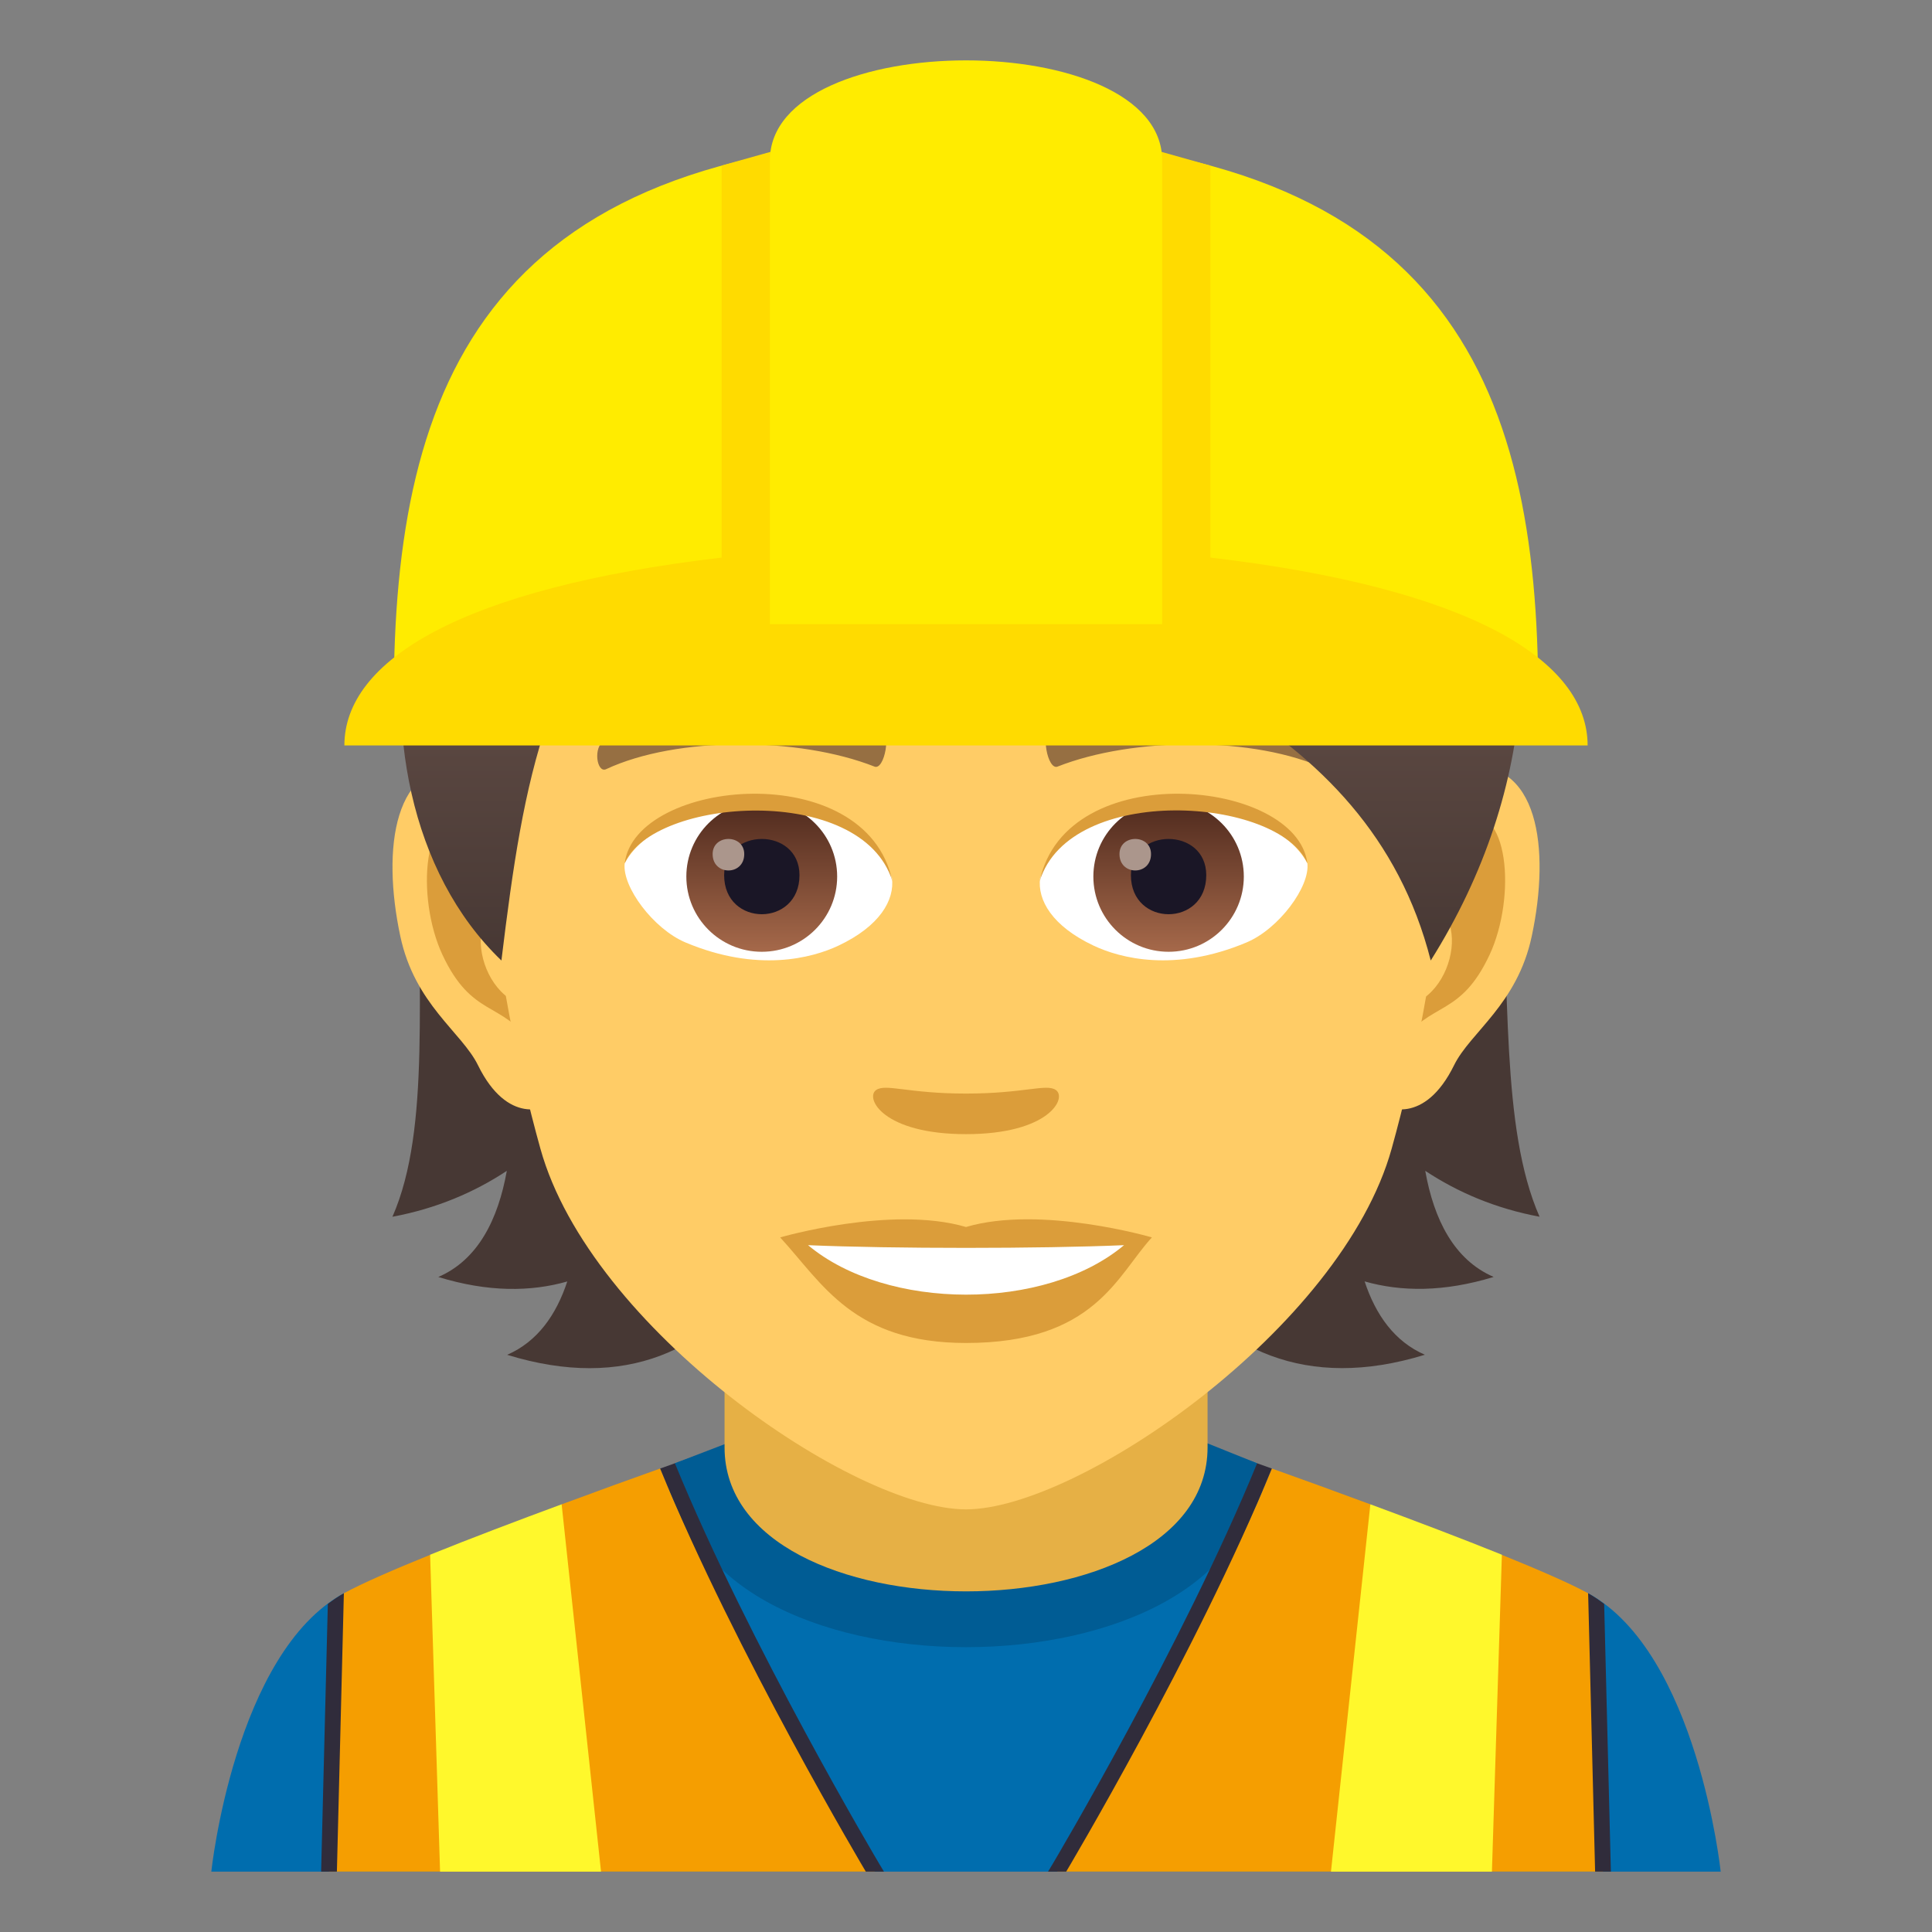
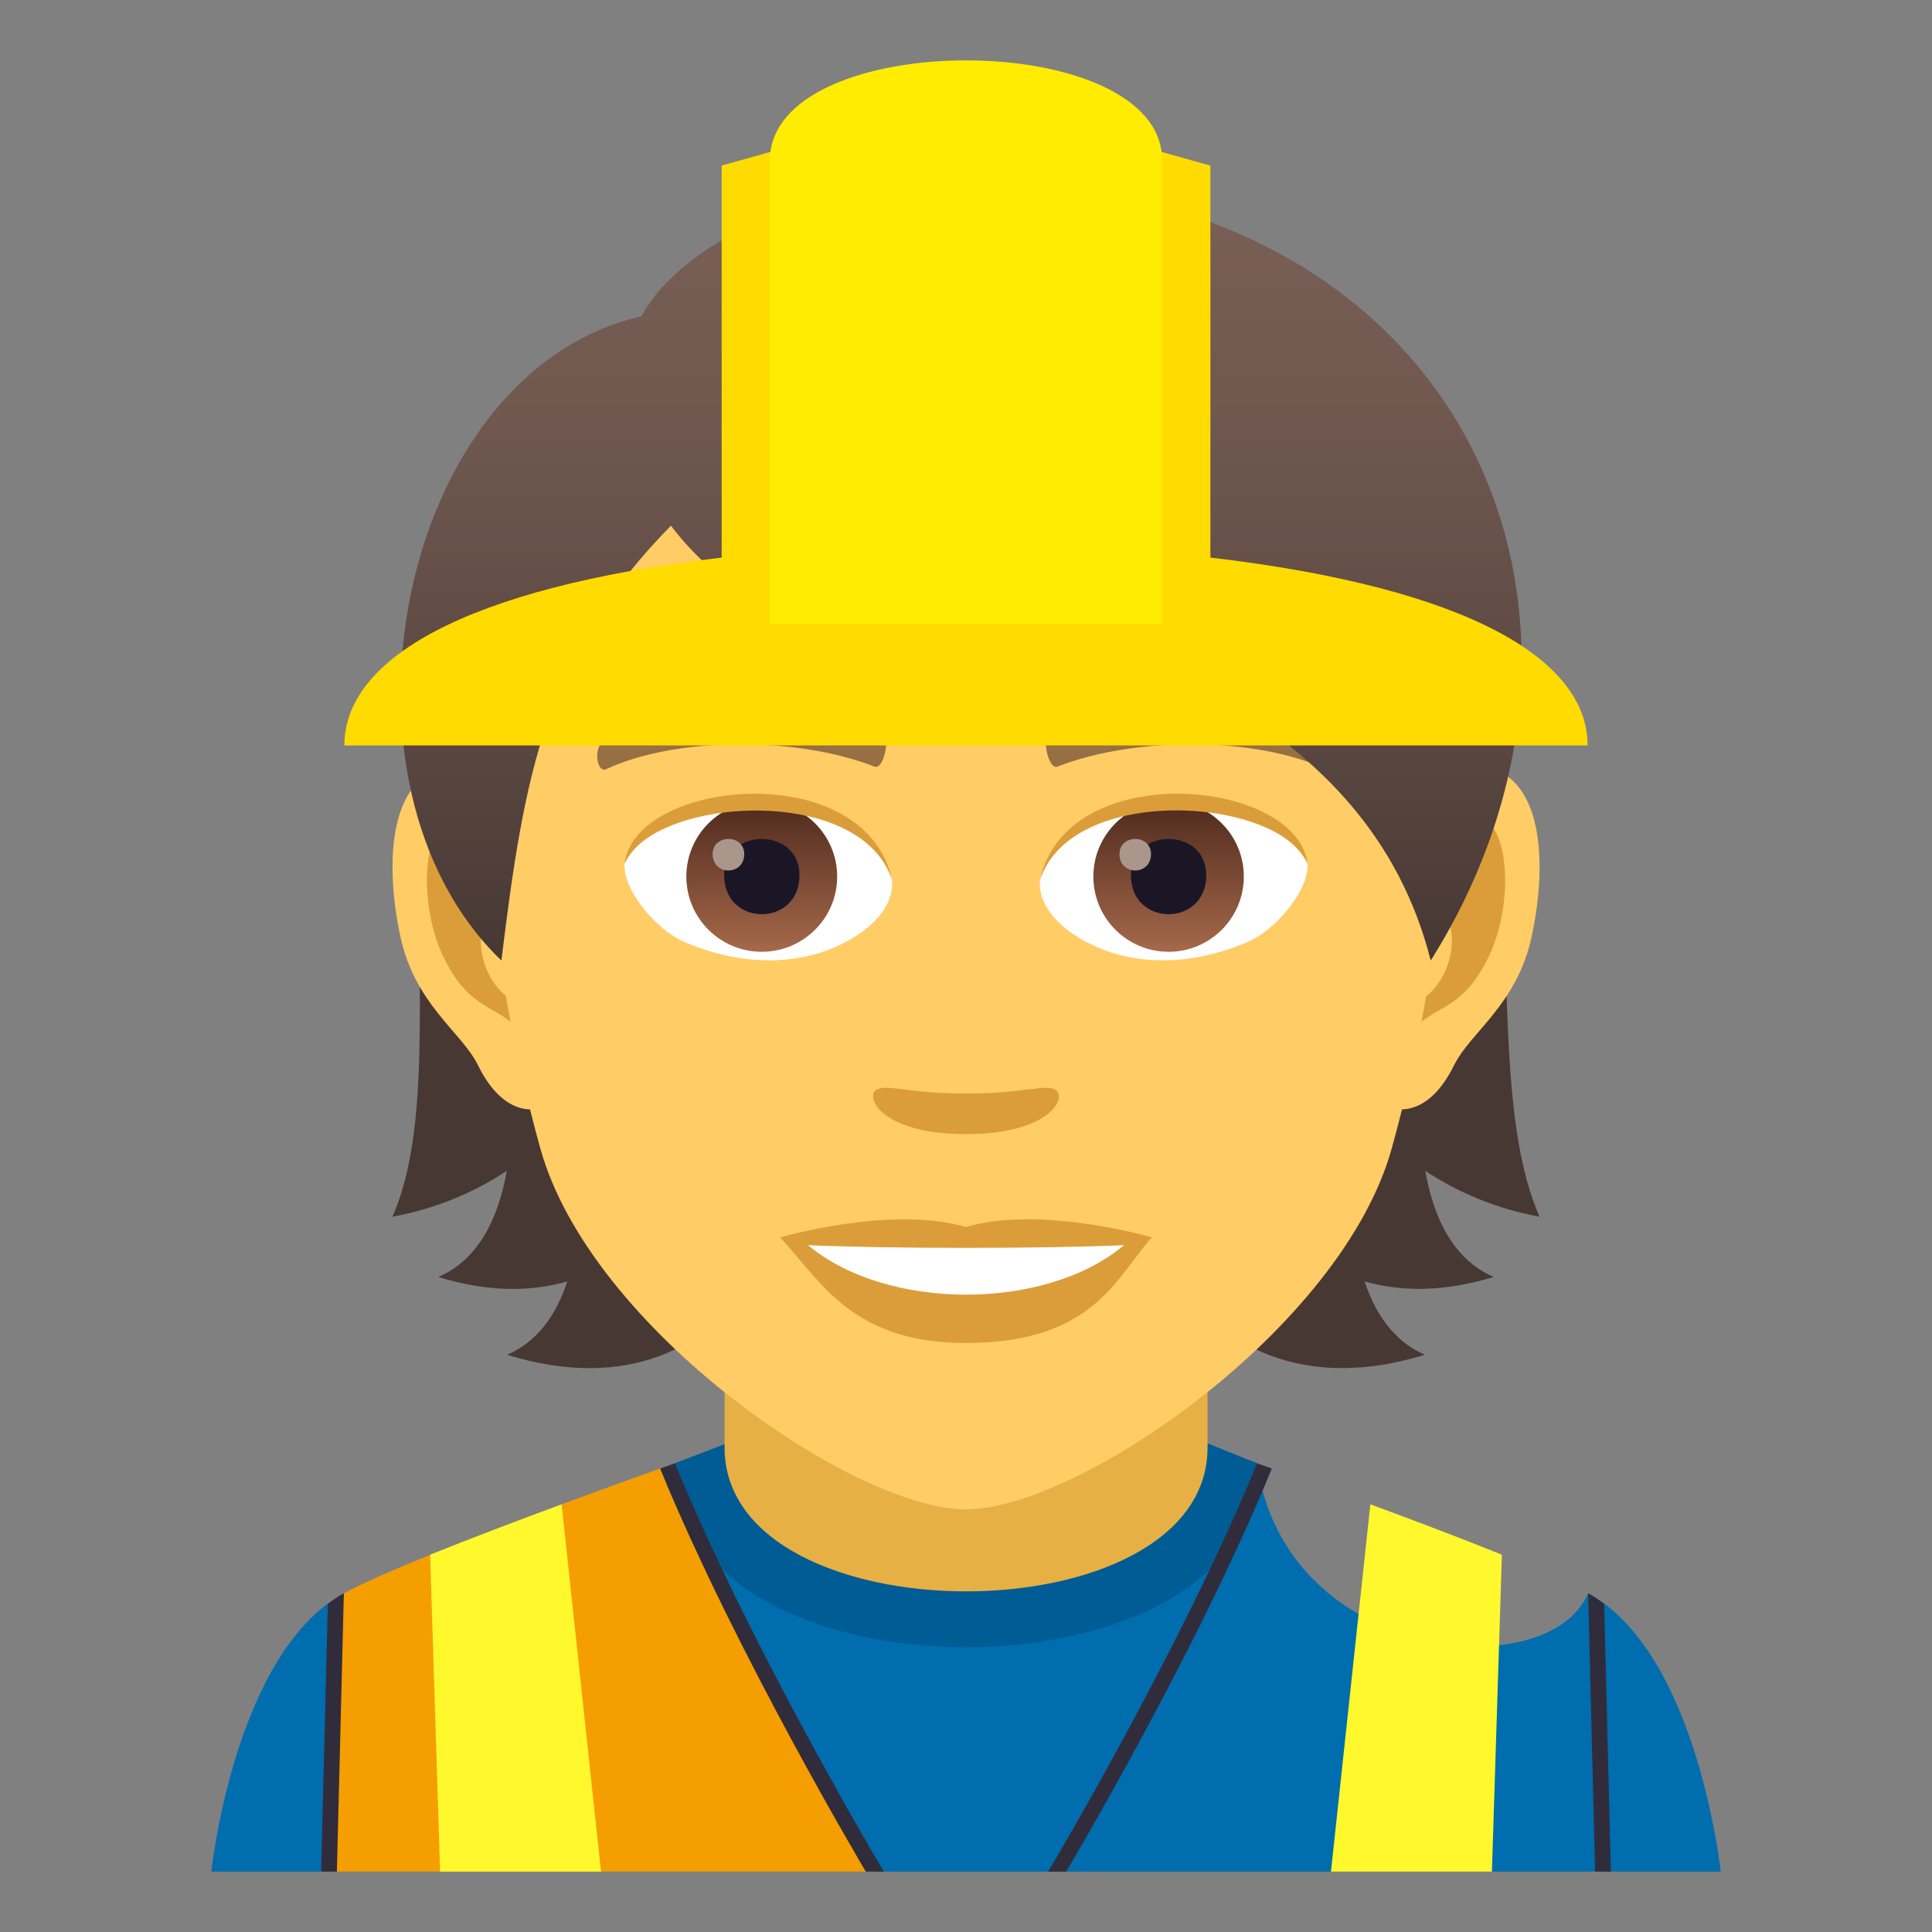
<svg xmlns="http://www.w3.org/2000/svg" xmlns:ns1="http://ns.adobe.com/AdobeSVGViewerExtensions/3.0/" version="1.1" id="Layer_1" x="0px" y="0px" width="64px" height="64px" viewBox="0 0 64 64" enable-background="new 0 0 64 64" xml:space="preserve">
  <rect x="0" y="0" width="64" height="64" fill="#808080" stroke="none" />
  <path fill="#006DAE" d="M52.608,52.779c-1.324,3.137-10.064,2.281-10.965-4.307c-0.843-0.299-1.955-0.689-1.955-0.689H24.312  c0,0-1.112,0.391-1.955,0.689c-0.9,6.588-9.641,7.443-10.965,4.307C7.766,54.756,7,62,7,62h50C57,62,56.234,54.756,52.608,52.779z" />
  <path fill="#005C94" d="M22.356,48.473c0,8.123,19.287,8.123,19.287,0l-1.872-0.752H24.313L22.356,48.473z" />
  <path fill="#E6B045" d="M24.002,47.947c0,6.359,16,6.359,16,0c0-2.164,0-7.035,0-7.035h-16  C24.002,40.912,24.002,45.783,24.002,47.947z" />
  <path fill="#F59E01" d="M11.392,52.779C11.283,52.838,10.898,62,10.898,62H28.98l-0.074-0.123c-0.045-0.076-4.574-7.207-7.038-13.23  c-0.938,0.334-2.077,0.746-3.263,1.186c-0.551,2.4-3.822,3.072-4.357,1.674C13.023,52.002,11.991,52.453,11.392,52.779z" />
  <path fill="#302C3B" d="M11.16,62l0.231-9.221c-0.185,0.104-0.36,0.223-0.531,0.354l-0.222,8.855V62H11.16z" />
  <path fill="#302C3B" d="M29.133,61.752c-0.045-0.074-4.32-7.275-6.776-13.279c-0.156,0.055-0.318,0.113-0.488,0.174  C24.365,54.754,28.681,62,28.681,62h0.601L29.133,61.752z" />
  <path fill="#FFF82C" d="M14.248,51.502L14.578,62h5.332l-1.305-12.168C17.118,50.381,15.567,50.969,14.248,51.502z" />
-   <path fill="#F59E01" d="M52.608,52.779C52.717,52.838,53.102,62,53.102,62H35.02l0.074-0.123c0.045-0.076,4.574-7.207,7.038-13.23  c0.938,0.334,2.077,0.746,3.263,1.186c0.551,2.4,3.822,3.072,4.357,1.674C50.977,52.002,52.009,52.453,52.608,52.779z" />
  <path fill="#302C3B" d="M52.84,62l-0.231-9.221c0.185,0.104,0.36,0.223,0.531,0.354l0.222,8.855V62H52.84z" />
  <path fill="#302C3B" d="M34.867,61.752c0.045-0.074,4.32-7.275,6.776-13.279c0.156,0.055,0.318,0.113,0.488,0.174  C39.635,54.754,35.319,62,35.319,62h-0.601L34.867,61.752z" />
  <path fill="#FFF82C" d="M49.752,51.502L49.422,62H44.09l1.305-12.168C46.882,50.381,48.433,50.969,49.752,51.502z" />
  <path fill="#473834" d="M47.213,38.785c1.082,0.715,2.33,1.248,3.787,1.521c-2.586-5.889,1.314-18.238-6.682-27.311  c-11.27,0.337-12.828,36.721,2.883,31.883c-1-0.434-1.629-1.316-1.996-2.43c1.211,0.346,2.627,0.357,4.275-0.148  C48.168,41.734,47.5,40.399,47.213,38.785z" />
  <path fill="#473834" d="M18.922,12.996C10.926,22.069,15.588,34.418,13,40.307c1.457-0.273,2.707-0.807,3.789-1.521  c-0.289,1.614-0.957,2.949-2.27,3.516c1.648,0.506,3.063,0.494,4.273,0.148c-0.367,1.113-0.992,1.996-1.992,2.43  C32.51,49.717,30.193,13.333,18.922,12.996z" />
  <path id="Path_853_" fill="#FFCC66" d="M48.443,25.393c-2.547,0.308-4.383,8.816-2.783,11.061c0.225,0.314,1.535,0.814,2.508-1.167  c0.539-1.097,2.094-2.013,2.574-4.277C51.359,28.11,50.977,25.086,48.443,25.393z" />
  <path id="Path_852_" fill="#FFCC66" d="M15.559,25.393c2.547,0.308,4.385,8.816,2.783,11.061c-0.225,0.314-1.537,0.814-2.508-1.167  c-0.539-1.097-2.094-2.013-2.574-4.277C12.643,28.11,13.027,25.086,15.559,25.393z" />
  <path id="Path_851_" fill="#DB9D3A" d="M48.373,27.024c-0.664,0.208-1.389,1.219-1.781,2.896c2.322-0.498,1.742,3.362-0.275,3.435  c0.018,0.388,0.045,0.787,0.092,1.207c0.973-1.409,1.959-0.844,2.938-2.939C50.227,29.732,50.018,26.508,48.373,27.024z" />
  <path id="Path_850_" fill="#DB9D3A" d="M17.41,29.916c-0.395-1.674-1.117-2.685-1.781-2.892c-1.645-0.516-1.855,2.708-0.975,4.599  c0.979,2.096,1.967,1.53,2.939,2.939c0.049-0.421,0.074-0.82,0.092-1.209C15.688,33.258,15.117,29.446,17.41,29.916z" />
  <path fill="#FFCC66" d="M32,9.035c-11.029,0-16.342,8.965-15.678,20.493c0.137,2.318,0.783,5.661,1.58,8.525  C19.557,44.006,28.283,50,32,50s12.443-5.994,14.1-11.947c0.797-2.864,1.441-6.207,1.578-8.525C48.342,18,43.031,9.035,32,9.035z" />
  <path id="Path_849_" fill="#966F42" d="M43.982,24.543c-2.521-1.333-7.35-1.399-9.146-0.47c-0.387,0.179-0.131,1.443,0.193,1.323  c2.504-0.99,6.547-1.012,8.893,0.084C44.234,25.624,44.365,24.729,43.982,24.543z" />
  <path id="Path_848_" fill="#966F42" d="M20.02,24.543c2.521-1.333,7.346-1.399,9.146-0.47c0.383,0.179,0.131,1.443-0.193,1.323  c-2.51-0.99-6.547-1.012-8.895,0.084C19.766,25.624,19.637,24.729,20.02,24.543z" />
  <path id="Path_847_" fill="#DB9D3A" d="M34.977,36.108c-0.314-0.22-1.053,0.118-2.977,0.118c-1.92,0-2.66-0.338-2.977-0.118  C28.648,36.373,29.248,37.57,32,37.57C34.754,37.57,35.355,36.373,34.977,36.108z" />
  <path id="Path_846_" fill="#DB9D3A" d="M32,40.646c-2.48-0.728-6.156,0.345-6.156,0.345c1.4,1.523,2.426,3.497,6.156,3.497  c4.273,0,5.002-2.241,6.158-3.497C38.158,40.99,34.48,39.914,32,40.646z" />
  <path id="Path_845_" fill="#FFFFFF" d="M26.768,41.248c2.602,2.178,7.852,2.193,10.467,0C34.463,41.367,29.559,41.368,26.768,41.248  z" />
  <path id="Path_319_" fill="#FFFFFF" d="M29.547,29.086c0.094,0.729-0.402,1.593-1.773,2.24c-0.873,0.412-2.684,0.896-5.066-0.106  c-1.066-0.449-2.107-1.849-2.014-2.623C21.984,26.167,28.338,25.812,29.547,29.086z" />
  <linearGradient id="Oval_1_" gradientUnits="userSpaceOnUse" x1="-424.582" y1="477.466" x2="-424.582" y2="478.225" gradientTransform="matrix(6.57 0 0 -6.57 2814.78 3168.528)">
    <stop offset="0" style="stop-color:#A6694A" />
    <stop offset="1" style="stop-color:#4F2A1E" />
    <ns1:midPointStop offset="0" style="stop-color:#A6694A" />
    <ns1:midPointStop offset="0.5" style="stop-color:#A6694A" />
    <ns1:midPointStop offset="1" style="stop-color:#4F2A1E" />
  </linearGradient>
  <ellipse id="Oval_50_" fill="url(#Oval_1_)" cx="25.234" cy="29.037" rx="2.498" ry="2.492" />
  <path id="Path_318_" fill="#1A1626" d="M23.988,28.991c0,1.725,2.496,1.725,2.496,0C26.484,27.391,23.988,27.391,23.988,28.991z" />
  <path id="Path_317_" fill="#AB968C" d="M23.607,28.293c0,0.723,1.047,0.723,1.047,0C24.654,27.624,23.607,27.624,23.607,28.293z" />
  <path id="Path_316_" fill="#DB9D3A" d="M29.559,29.183c-1.014-3.252-7.924-2.772-8.865-0.585  C21.041,25.797,28.695,25.058,29.559,29.183z" />
  <path id="Path_315_" fill="#FFFFFF" d="M34.455,29.086c-0.096,0.729,0.4,1.593,1.773,2.24c0.871,0.412,2.684,0.896,5.064-0.106  c1.07-0.449,2.109-1.849,2.016-2.623C42.02,26.167,35.662,25.812,34.455,29.086z" />
  <linearGradient id="Oval_2_" gradientUnits="userSpaceOnUse" x1="-425.23" y1="477.466" x2="-425.23" y2="478.225" gradientTransform="matrix(6.57 0 0 -6.57 2832.511 3168.528)">
    <stop offset="0" style="stop-color:#A6694A" />
    <stop offset="1" style="stop-color:#4F2A1E" />
    <ns1:midPointStop offset="0" style="stop-color:#A6694A" />
    <ns1:midPointStop offset="0.5" style="stop-color:#A6694A" />
    <ns1:midPointStop offset="1" style="stop-color:#4F2A1E" />
  </linearGradient>
  <circle id="Oval_49_" fill="url(#Oval_2_)" cx="38.711" cy="29.037" r="2.492" />
  <path id="Path_314_" fill="#1A1626" d="M37.463,28.991c0,1.725,2.496,1.725,2.496,0C39.959,27.391,37.463,27.391,37.463,28.991z" />
  <path id="Path_313_" fill="#AB968C" d="M37.084,28.293c0,0.723,1.045,0.723,1.045,0C38.129,27.624,37.084,27.624,37.084,28.293z" />
  <path id="Path_312_" fill="#DB9D3A" d="M34.443,29.183c1.012-3.251,7.92-2.786,8.865-0.585  C42.959,25.797,35.307,25.058,34.443,29.183z" />
  <linearGradient id="SVGID_1_" gradientUnits="userSpaceOnUse" x1="31.837" y1="31.818" x2="31.837" y2="6">
    <stop offset="0" style="stop-color:#473834" />
    <stop offset="0.272" style="stop-color:#594640" />
    <stop offset="0.723" style="stop-color:#715950" />
    <stop offset="1" style="stop-color:#7A6056" />
    <ns1:midPointStop offset="0" style="stop-color:#473834" />
    <ns1:midPointStop offset="0.4" style="stop-color:#473834" />
    <ns1:midPointStop offset="1" style="stop-color:#7A6056" />
  </linearGradient>
  <path fill="url(#SVGID_1_)" d="M32.002,6c-6.711,0-10.064,3.035-10.744,4.473c-8.113,1.852-10.723,15.515-4.648,21.345  c0.754-6.211,1.48-10.201,5.617-14.405c2.412,3.227,7.424,5.042,11.91,5.042c-2.125-1.541-3.574-3.051-4.711-4.458  c7.494,3.433,15.885,5.63,17.969,13.821C54.604,20.359,48.615,6,32.002,6z" />
-   <path fill="#FFEC00" d="M50.956,23.09H13.044C13.044,12.66,16.146,4.55,32,4.55S50.956,12.66,50.956,23.09z" />
  <path fill="#FFDB00" d="M40.096,18.47V5.487L32.002,3.21l-8.096,2.275V18.47c-8.649,1.016-12.498,3.418-12.498,6.224h41.184  C52.592,21.888,48.744,19.486,40.096,18.47z" />
  <path fill="#FFEC00" d="M38.498,20.677H25.504V5.312c0-4.416,12.994-4.416,12.994,0V20.677z" />
</svg>